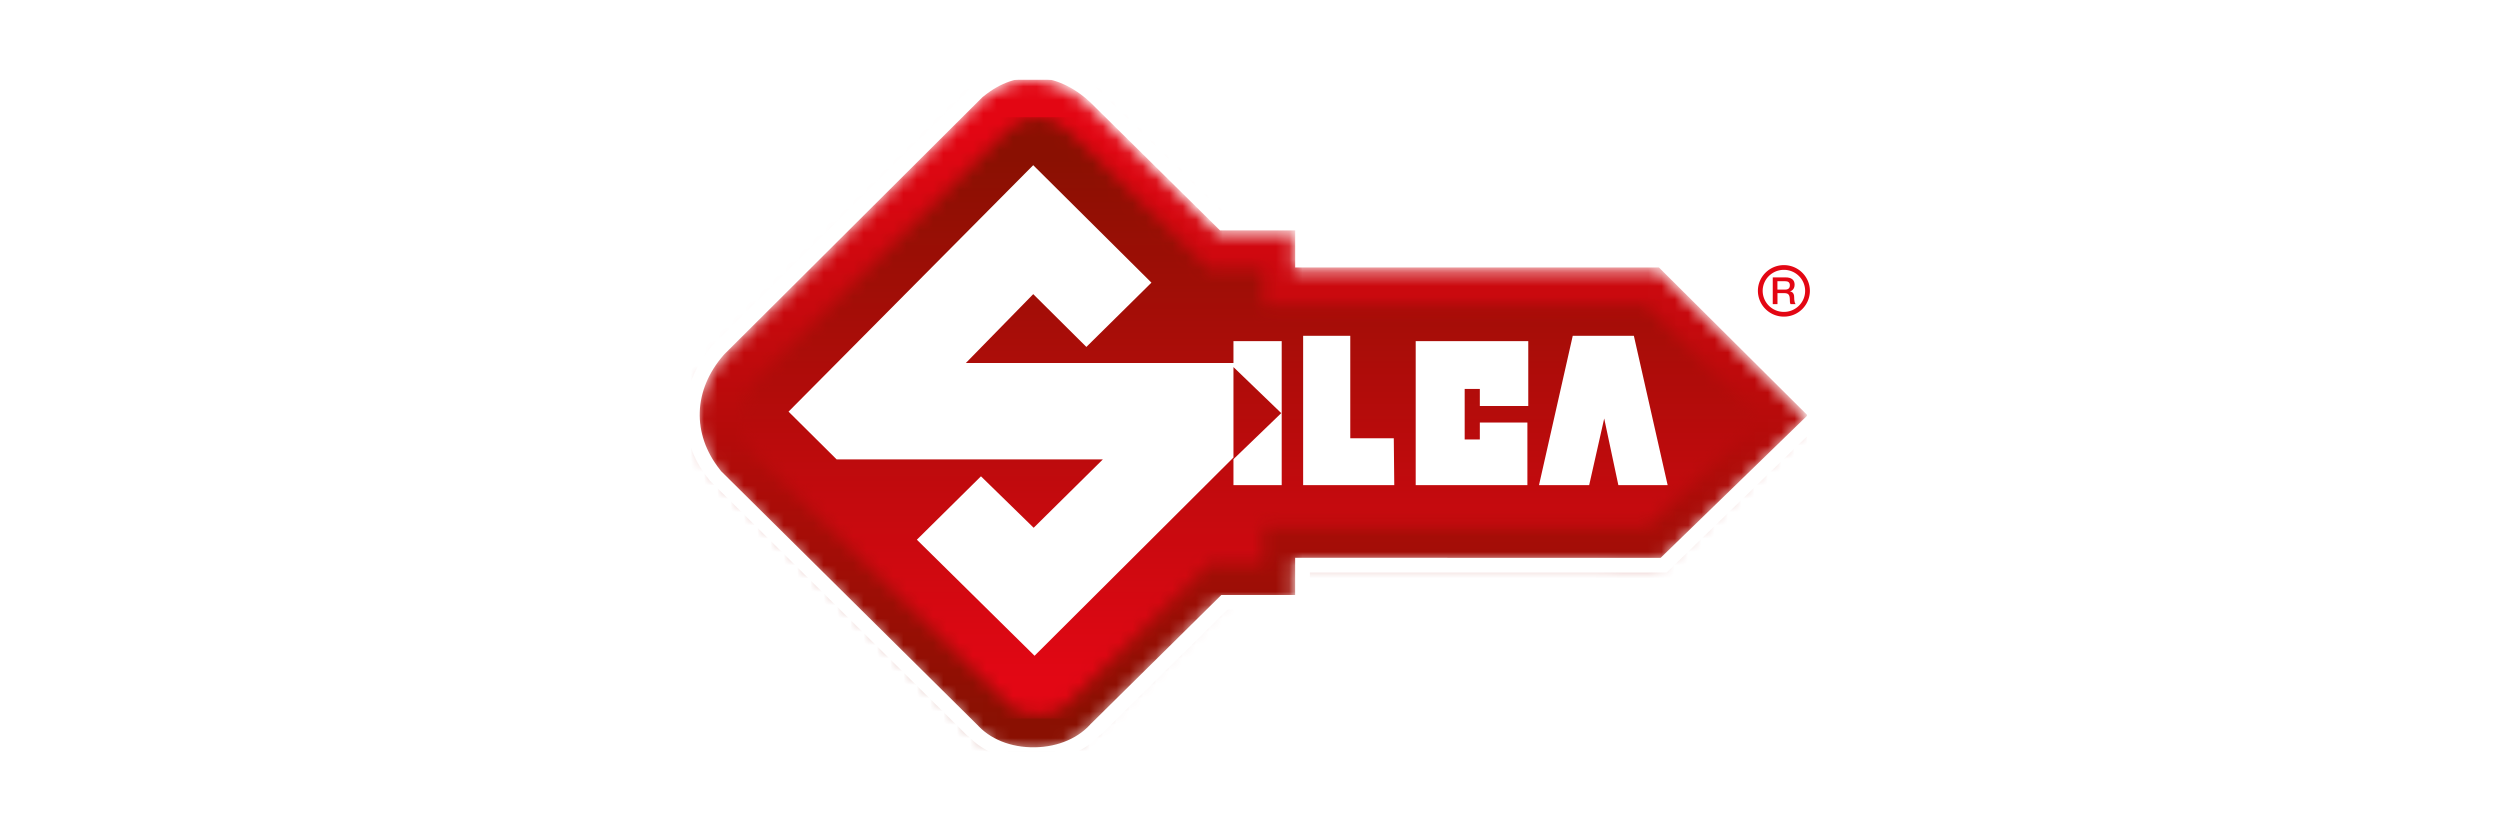
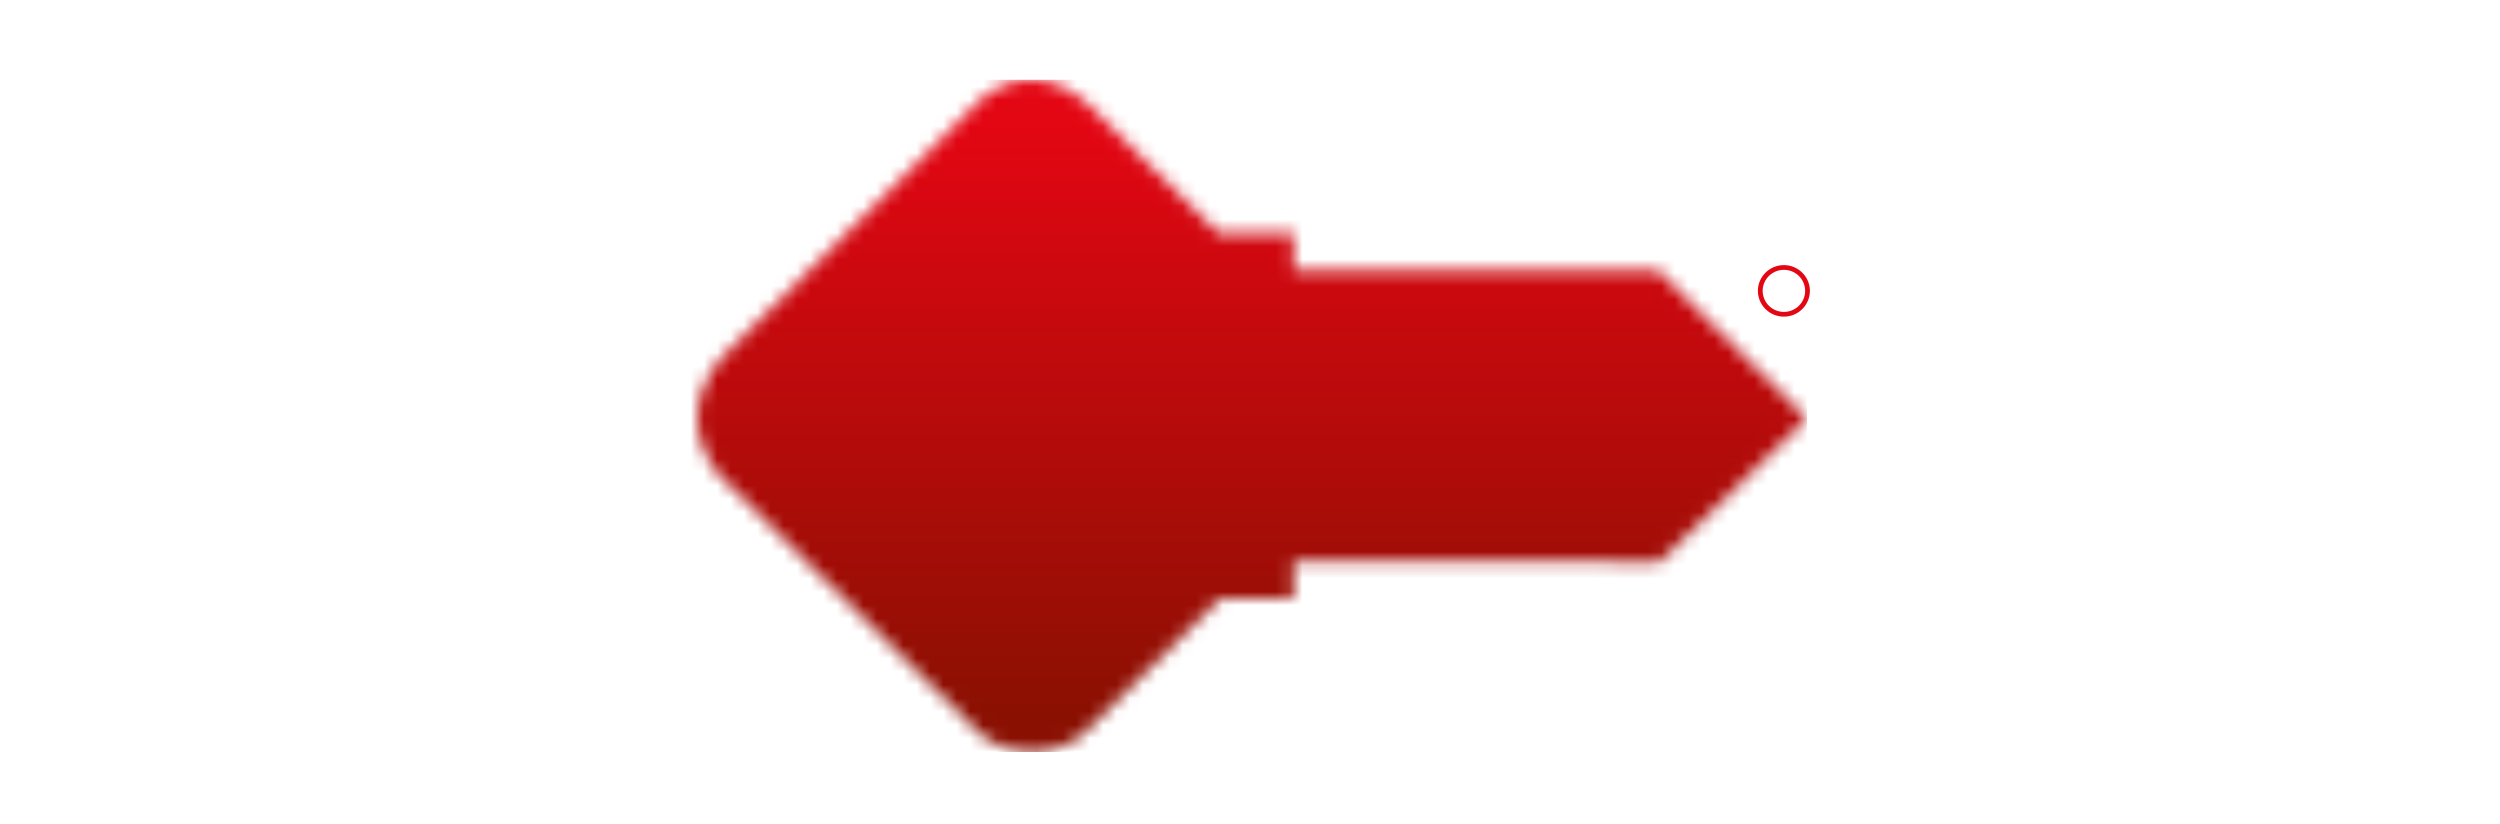
<svg xmlns="http://www.w3.org/2000/svg" xmlns:xlink="http://www.w3.org/1999/xlink" width="188" height="62" viewBox="0 0 188 62">
  <defs>
    <path d="m21.406 1.393-.108.084L1.863 20.865l-.063.07C-.49 23.571-.604 26.88 1.51 29.56l.1.13 19.325 19.168c1.006 1.088 2.562 1.693 4.302 1.666 1.713-.026 3.232-.662 4.2-1.746.728-.721 8.58-8.483 9.85-9.744h5.559v-2.803l27.525.007 11.07-10.755-11.194-11.15H44.847v-2.798h-5.663l-9.803-9.69C28.051.616 26.565 0 25.093 0c-1.28 0-2.548.466-3.69 1.397" id="2aw8jyo4bb" />
-     <path d="M20.315.792 1.141 19.87c-1.52 1.753-1.45 3.667-.207 5.244L20.072 44.06c1.004 1.165 3.67 1.129 4.634-.07l10.627-10.484h3.977v-2.775h28.937l8.342-8.082-8.478-8.429H39.313v-2.775h-4.08L24.71 1.063C23.923.34 23.12 0 22.336 0c-.7 0-1.384.274-2.02.792z" id="7zwkr6jzke" />
    <path id="hsqj2962ah" d="M86.667 0H0v53.333h86.667z" />
    <linearGradient x1="49.203%" y1="6.78%" x2="49.203%" y2="94.959%" id="8otecnmi9c">
      <stop stop-color="#E30613" offset="0%" />
      <stop stop-color="#8A1002" offset="100%" />
    </linearGradient>
    <linearGradient x1="50.759%" y1="93.397%" x2="50.759%" y2="6.883%" id="z1nanbtk1f">
      <stop stop-color="#E20714" offset="0%" />
      <stop stop-color="#8A1002" offset="100%" />
    </linearGradient>
    <filter x="-1.9%" y="-5.4%" width="103.9%" height="115%" filterUnits="objectBoundingBox" id="brl920s6fa">
      <feOffset dy="2" in="SourceAlpha" result="shadowOffsetOuter1" />
      <feGaussianBlur stdDeviation="2" in="shadowOffsetOuter1" result="shadowBlurOuter1" />
      <feColorMatrix values="0 0 0 0 0 0 0 0 0 0.098 0 0 0 0 0.161 0 0 0 0.116 0" in="shadowBlurOuter1" result="shadowMatrixOuter1" />
      <feMerge>
        <feMergeNode in="shadowMatrixOuter1" />
        <feMergeNode in="SourceGraphic" />
      </feMerge>
    </filter>
  </defs>
  <g filter="url(#brl920s6fa)" transform="translate(-86 -18)" fill="none" fill-rule="evenodd">
    <g transform="translate(138.446 22.005)">
      <mask id="ki462l9mnd" fill="#fff">
        <use xlink:href="#2aw8jyo4bb" />
      </mask>
      <path fill="url(#8otecnmi9c)" fill-rule="nonzero" mask="url(#ki462l9mnd)" d="M83.446-.006H-.607v50.552h84.053z" />
    </g>
    <g transform="translate(141.67 24.812)">
      <mask id="vwau4qqkng" fill="#fff">
        <use xlink:href="#7zwkr6jzke" />
      </mask>
-       <path fill="url(#z1nanbtk1f)" fill-rule="nonzero" mask="url(#vwau4qqkng)" d="M76.584 0H-.386v45.222h76.97z" />
+       <path fill="url(#z1nanbtk1f)" fill-rule="nonzero" mask="url(#vwau4qqkng)" d="M76.584 0H-.386h76.97z" />
    </g>
-     <path fill="#FFF" fill-rule="nonzero" d="m172.588 37.255-4.893 4.834-3.996-3.97-5.066 5.177h20.123v7.109l-14.958 14.908-8.85-8.728 4.82-4.767 3.964 3.87 5.205-5.144h-20.024l-3.615-3.59 18.4-18.533zM183.996 41.253v11.228h6.853l-.036-3.525h-3.272v-7.703zM192.461 41.654v10.827h8.399v-4.707h-3.576v1.276h-1.14v-3.8h1.14v1.28h3.642v-4.876zM201.733 52.481l2.537-11.228h4.596l2.54 11.228H207.7l-1.064-5.01-1.13 5.01zM178.756 41.654h3.628v10.827h-3.628v-1.95l3.594-3.464-3.594-3.463z" />
    <g transform="translate(136.833 20)">
      <mask id="dv8u5rx0zi" fill="#fff">
        <use xlink:href="#hsqj2962ah" />
      </mask>
      <g mask="url(#dv8u5rx0zi)" fill-rule="nonzero">
-         <path d="M82.478 16.86h.97c.446 0 .674.202.674.544 0 .384-.272.484-.335.507v.007c.124.016.301.106.301.424 0 .235.034.448.11.53h-.381c-.053-.086-.053-.198-.053-.295 0-.368-.078-.533-.406-.533h-.525v.829h-.355v-2.016.003zm.355.918h.582c.228 0 .349-.109.349-.321 0-.255-.168-.309-.355-.309h-.58v.63h.004z" fill="#E30613" />
        <path d="M83.316 19.81a1.948 1.948 0 0 1-1.955-1.936c0-1.068.878-1.937 1.955-1.937 1.078 0 1.955.87 1.955 1.937a1.948 1.948 0 0 1-1.955 1.936zm0-3.518c-.88 0-1.596.71-1.596 1.582a1.59 1.59 0 0 0 1.596 1.581c.88 0 1.597-.71 1.597-1.581 0-.872-.717-1.582-1.597-1.582z" fill="#E30613" />
-         <path d="m86.667 27.241-12.29-12.228H47.673v-2.788h-6.306l-9.458-9.34c-2.928-2.698-6.543-2.887-9.455-.514l.017-.013-.157.123L2.842 21.873l-.08.09C.126 24.993 0 28.915 2.42 31.979c-.003-.007.097.122.097.122l.044.057L21.935 51.35l.02-.016c1.219 1.27 3.026 1.996 5.044 1.966 1.972-.033 3.709-.783 4.887-2.03l.023.024s8.956-8.846 9.562-9.45h6.202v-2.788h26.821l12.177-11.81-.004-.006zM46.562 37.947v2.795h-5.55c-1.335 1.32-9.89 9.767-9.89 9.767l.198-.222c-.957 1.184-2.54 1.883-4.337 1.91-1.804.026-3.408-.62-4.405-1.784l.144.156L3.394 31.432l-.1-.13c-2.112-2.675-1.999-5.97.287-8.6l.064-.07L23.053 3.303l.107-.083c2.454-1.996 5.48-1.85 7.966.444 0 0 8.45 8.346 9.786 9.662h5.653v2.788h27.354l11.175 11.117-11.051 10.722-27.478-.006h-.003z" fill="#FFF" />
      </g>
    </g>
  </g>
</svg>